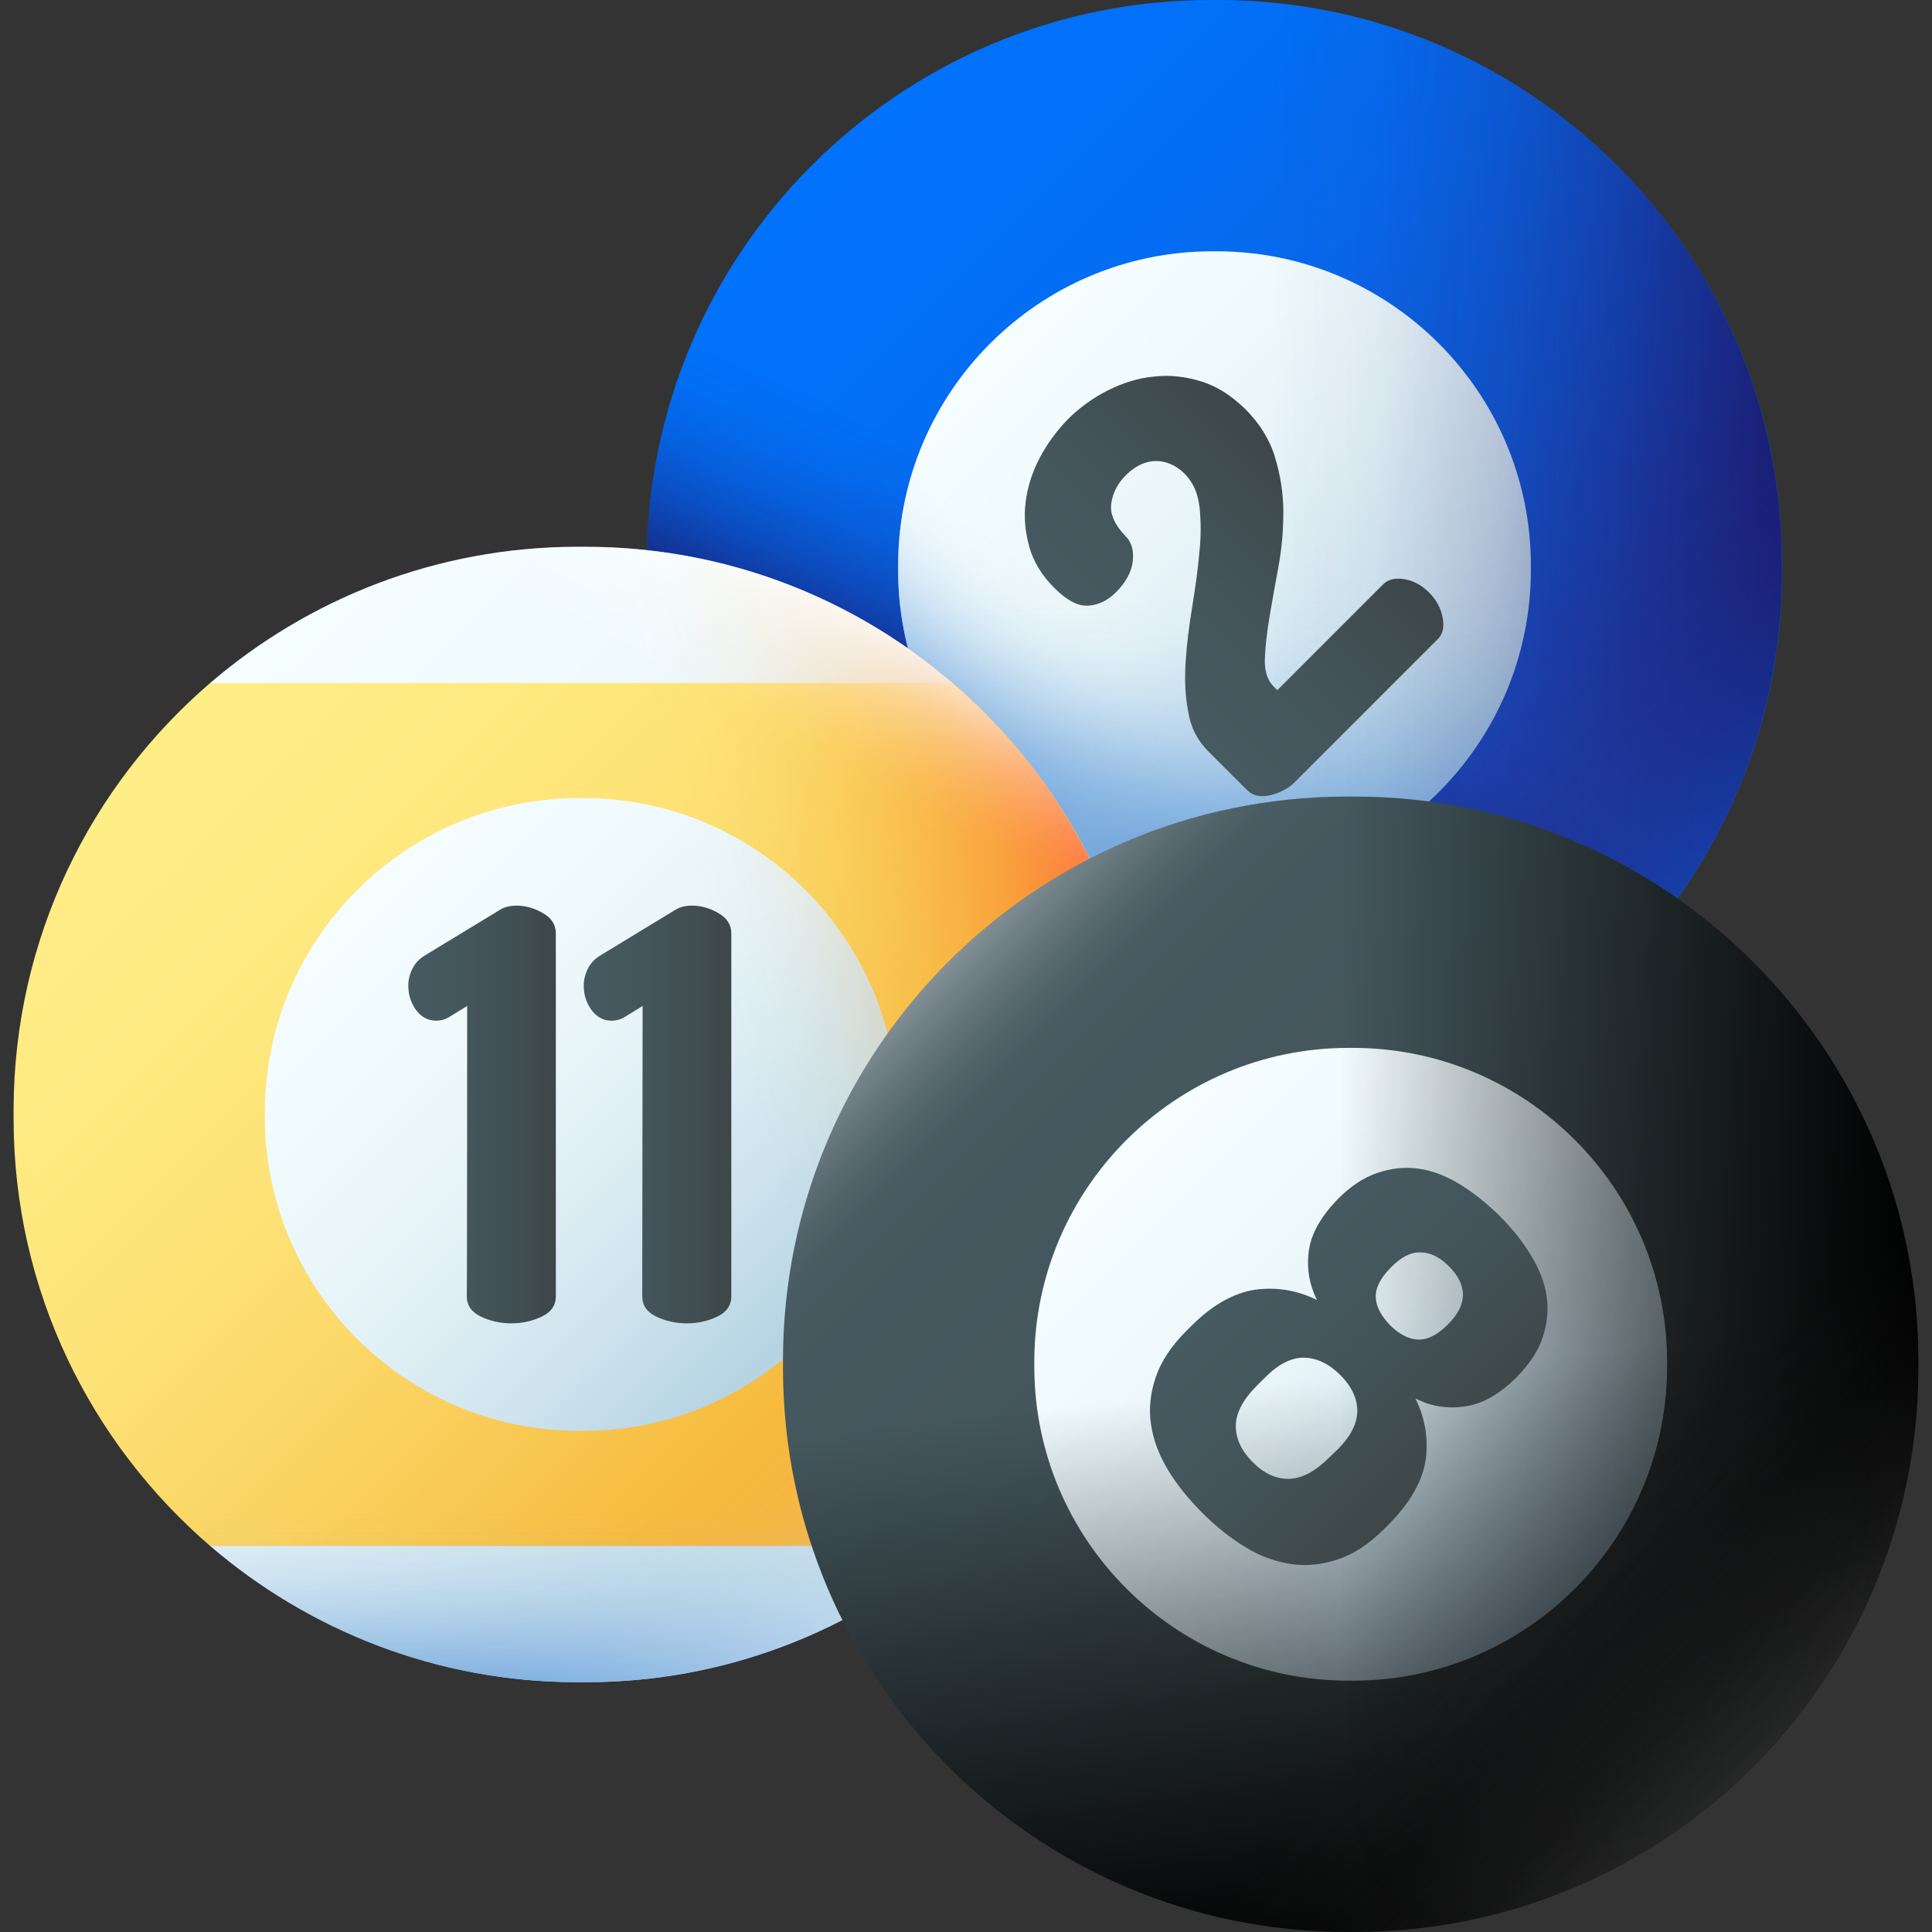
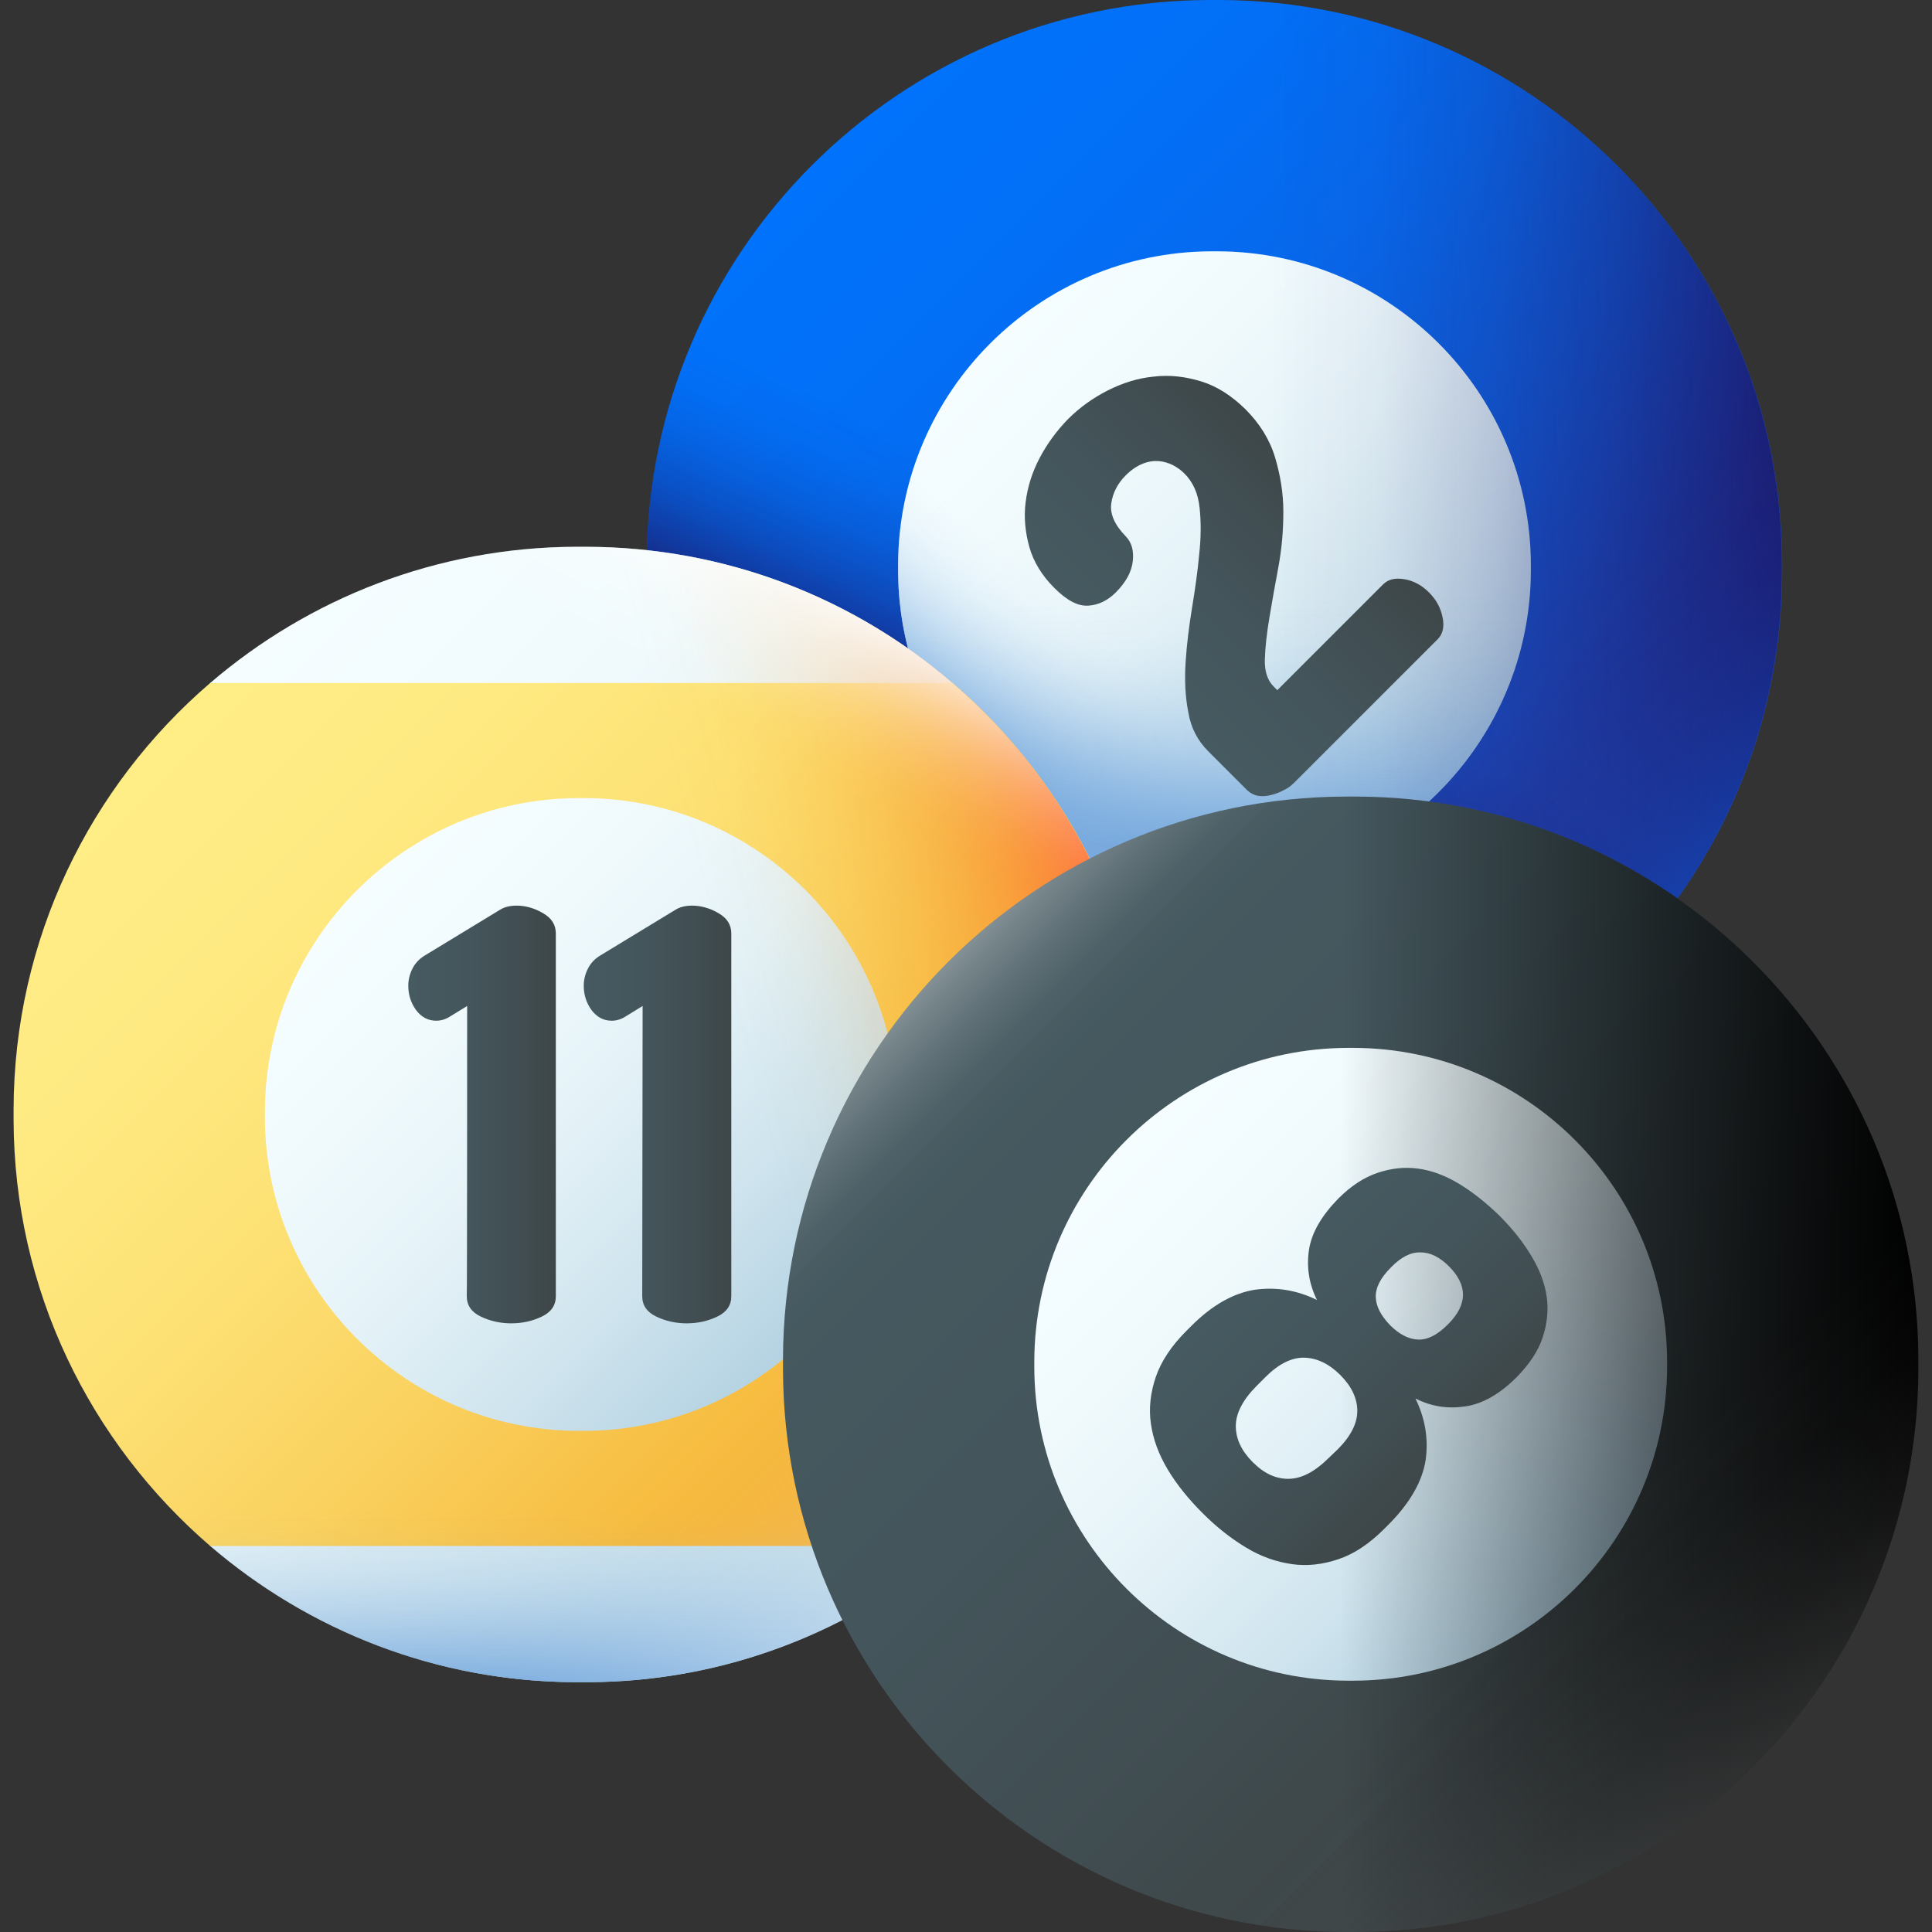
<svg xmlns="http://www.w3.org/2000/svg" xmlns:xlink="http://www.w3.org/1999/xlink" id="_01_Billiard" enable-background="new 0 0 512 512" viewBox="0 0 512 512">
  <rect x="0" y="0" width="512" height="512" fill="#333333" stroke="none" />
  <linearGradient id="SVGID_1_" gradientTransform="matrix(1 0 0 -1 0 514)" gradientUnits="userSpaceOnUse" x1="215.636" x2="428.956" y1="469.702" y2="256.382">
    <stop offset="0" stop-color="#0172fb" />
    <stop offset=".19" stop-color="#026ff6" />
    <stop offset=".387" stop-color="#0867ea" />
    <stop offset=".587" stop-color="#105ad5" />
    <stop offset=".79" stop-color="#1d48b8" />
    <stop offset=".992" stop-color="#2d3293" />
    <stop offset="1" stop-color="#2e3192" />
  </linearGradient>
  <linearGradient id="lg1">
    <stop offset="0" stop-color="#1b1464" stop-opacity="0" />
    <stop offset=".195" stop-color="#1b1464" stop-opacity=".042" />
    <stop offset=".397" stop-color="#1b1464" stop-opacity=".166" />
    <stop offset=".602" stop-color="#1b1464" stop-opacity=".373" />
    <stop offset=".808" stop-color="#1b1464" stop-opacity=".661" />
    <stop offset="1" stop-color="#1b1464" />
  </linearGradient>
  <linearGradient id="SVGID_00000124160250972998071070000012374799978096800130_" gradientTransform="matrix(1 0 0 -1 0 514)" gradientUnits="userSpaceOnUse" x1="319.787" x2="290.29" xlink:href="#lg1" y1="359.351" y2="298.211" />
  <linearGradient id="lg2">
    <stop offset="0" stop-color="#f5fdff" />
    <stop offset=".243" stop-color="#f0fafd" />
    <stop offset=".495" stop-color="#e4f2f7" />
    <stop offset=".751" stop-color="#cfe4ee" />
    <stop offset="1" stop-color="#b4d2e2" />
  </linearGradient>
  <linearGradient id="SVGID_00000053511573261311668120000003679821344766126484_" gradientTransform="matrix(1 0 0 -1 0 514)" gradientUnits="userSpaceOnUse" x1="262.62" x2="381.537" xlink:href="#lg2" y1="422.718" y2="303.801" />
  <linearGradient id="lg3">
    <stop offset="0" stop-color="#7bacdf" stop-opacity="0" />
    <stop offset=".129" stop-color="#7bacdf" stop-opacity=".019" />
    <stop offset=".263" stop-color="#7bacdf" stop-opacity=".075" />
    <stop offset=".399" stop-color="#7bacdf" stop-opacity=".168" />
    <stop offset=".536" stop-color="#7bacdf" stop-opacity=".298" />
    <stop offset=".675" stop-color="#7bacdf" stop-opacity=".466" />
    <stop offset=".815" stop-color="#7bacdf" stop-opacity=".672" />
    <stop offset=".953" stop-color="#7bacdf" stop-opacity=".911" />
    <stop offset="1" stop-color="#7bacdf" />
  </linearGradient>
  <linearGradient id="SVGID_00000145760465546040589870000017683639233065500061_" gradientTransform="matrix(1 0 0 -1 0 514)" gradientUnits="userSpaceOnUse" x1="299.506" x2="268.936" xlink:href="#lg3" y1="338.496" y2="304.172" />
  <linearGradient id="SVGID_00000047755523135337003340000004990367764095715771_" gradientTransform="matrix(1 0 0 -1 0 514)" gradientUnits="userSpaceOnUse" x1="322.026" x2="323.635" xlink:href="#lg3" y1="354.836" y2="291.551" />
  <linearGradient id="SVGID_00000141435484501054934960000005411155966417390470_" gradientTransform="matrix(1 0 0 -1 0 514)" gradientUnits="userSpaceOnUse" x1="321.805" x2="321.805" xlink:href="#lg1" y1="295.529" y2="189.583" />
  <linearGradient id="SVGID_00000120527668769497332530000009659982281516374970_" gradientTransform="matrix(1 0 0 -1 0 514)" gradientUnits="userSpaceOnUse" x1="336.181" x2="487.048" xlink:href="#lg1" y1="363.533" y2="363.533" />
  <linearGradient id="SVGID_00000116213269879206317430000017607214747266603674_" gradientTransform="matrix(1 0 0 -1 0 514)" gradientUnits="userSpaceOnUse" x1="375.976" x2="460.872" y1="309.362" y2="224.466">
    <stop offset="0" stop-color="#0172fb" stop-opacity="0" />
    <stop offset=".121" stop-color="#0172fb" stop-opacity=".017" />
    <stop offset=".247" stop-color="#0172fb" stop-opacity=".066" />
    <stop offset=".375" stop-color="#0172fb" stop-opacity=".149" />
    <stop offset=".505" stop-color="#0172fb" stop-opacity=".265" />
    <stop offset=".635" stop-color="#0172fb" stop-opacity=".414" />
    <stop offset=".767" stop-color="#0172fb" stop-opacity=".598" />
    <stop offset=".897" stop-color="#0172fb" stop-opacity=".81" />
    <stop offset="1" stop-color="#0172fb" />
  </linearGradient>
  <linearGradient id="lg4">
    <stop offset="0" stop-color="#465a61" />
    <stop offset=".398" stop-color="#44565c" />
    <stop offset=".809" stop-color="#404c50" />
    <stop offset="1" stop-color="#3e4648" />
  </linearGradient>
  <linearGradient id="SVGID_00000160874844558251799730000007641407951912077498_" gradientTransform="matrix(.707 -.707 -.707 -.707 409.425 515.895)" gradientUnits="userSpaceOnUse" x1="160.87" x2="232.011" xlink:href="#lg4" y1="320.353" y2="320.353" />
  <linearGradient id="SVGID_00000075135717919066782010000009623878212147506592_" gradientTransform="matrix(1 0 0 -1 0 514)" gradientUnits="userSpaceOnUse" x1="48.182" x2="260.889" xlink:href="#lg2" y1="324.54" y2="111.833" />
  <linearGradient id="SVGID_00000155120297479788571320000000204678120393236904_" gradientTransform="matrix(1 0 0 -1 0 514)" gradientUnits="userSpaceOnUse" x1="47.882" x2="261.193" y1="324.841" y2="111.529">
    <stop offset="0" stop-color="#ffed86" />
    <stop offset=".184" stop-color="#feea81" />
    <stop offset=".374" stop-color="#fde175" />
    <stop offset=".568" stop-color="#fad260" />
    <stop offset=".764" stop-color="#f7be43" />
    <stop offset=".96" stop-color="#f3a41e" />
    <stop offset="1" stop-color="#f29e16" />
  </linearGradient>
  <linearGradient id="SVGID_00000165914575743403139040000013782408240013873541_" gradientTransform="matrix(1 0 0 -1 0 514)" gradientUnits="userSpaceOnUse" x1="94.862" x2="213.779" xlink:href="#lg2" y1="277.861" y2="158.944" />
  <linearGradient id="SVGID_00000126283398178855665630000014829016538247384707_" gradientTransform="matrix(1 0 0 -1 0 514)" gradientUnits="userSpaceOnUse" x1="154.046" x2="154.046" xlink:href="#lg3" y1="113.453" y2="66.835" />
  <linearGradient id="SVGID_00000141428354021889371840000009302302941006325915_" gradientTransform="matrix(1 0 0 -1 0 514)" gradientUnits="userSpaceOnUse" x1="197.956" x2="297.353" y1="230.032" y2="255.775">
    <stop offset="0" stop-color="#f29e16" stop-opacity="0" />
    <stop offset=".121" stop-color="#f29d16" stop-opacity=".016" />
    <stop offset=".246" stop-color="#f29b18" stop-opacity=".065" />
    <stop offset=".373" stop-color="#f3971b" stop-opacity=".147" />
    <stop offset=".502" stop-color="#f5921e" stop-opacity=".262" />
    <stop offset=".632" stop-color="#f68b23" stop-opacity=".41" />
    <stop offset=".762" stop-color="#f9842a" stop-opacity=".59" />
    <stop offset=".892" stop-color="#fb7a31" stop-opacity=".8" />
    <stop offset="1" stop-color="#fe7238" />
  </linearGradient>
  <linearGradient id="lg5">
    <stop offset="0" stop-color="#fff" stop-opacity="0" />
    <stop offset=".12" stop-color="#fff" stop-opacity=".016" />
    <stop offset=".245" stop-color="#fff" stop-opacity=".065" />
    <stop offset=".372" stop-color="#fff" stop-opacity=".147" />
    <stop offset=".501" stop-color="#fff" stop-opacity=".261" />
    <stop offset=".63" stop-color="#fff" stop-opacity=".408" />
    <stop offset=".761" stop-color="#fff" stop-opacity=".588" />
    <stop offset=".89" stop-color="#fff" stop-opacity=".797" />
    <stop offset="1" stop-color="#fff" />
  </linearGradient>
  <linearGradient id="SVGID_00000131328012385154411980000000231299658642687409_" gradientTransform="matrix(1 0 0 -1 0 514)" gradientUnits="userSpaceOnUse" x1="225.62" x2="247.788" xlink:href="#lg5" y1="303.624" y2="345.815" />
  <linearGradient id="SVGID_00000142894267204325862660000013364540946510897311_" gradientTransform="matrix(1 0 0 -1 0 514)" gradientUnits="userSpaceOnUse" x1="208.218" x2="293.114" y1="164.505" y2="79.609">
    <stop offset="0" stop-color="#f5fbff" stop-opacity="0" />
    <stop offset=".12" stop-color="#f5fbff" stop-opacity=".016" />
    <stop offset=".245" stop-color="#f5fbff" stop-opacity=".065" />
    <stop offset=".372" stop-color="#f5fbff" stop-opacity=".147" />
    <stop offset=".501" stop-color="#f5fbff" stop-opacity=".261" />
    <stop offset=".63" stop-color="#f5fbff" stop-opacity=".408" />
    <stop offset=".761" stop-color="#f5fbff" stop-opacity=".588" />
    <stop offset=".89" stop-color="#f5fbff" stop-opacity=".797" />
    <stop offset="1" stop-color="#f5fbff" />
  </linearGradient>
  <linearGradient id="SVGID_00000175299358845213374560000012473007020519745415_" gradientTransform="matrix(1 0 0 -1 0 514)" gradientUnits="userSpaceOnUse" x1="108.217" x2="147.336" xlink:href="#lg4" y1="218.676" y2="218.676" />
  <linearGradient id="SVGID_00000072262264804905187190000005090396713155209917_" gradientTransform="matrix(1 0 0 -1 0 514)" gradientUnits="userSpaceOnUse" x1="154.738" x2="193.857" xlink:href="#lg4" y1="218.676" y2="218.676" />
  <linearGradient id="SVGID_00000028301481669654498120000013563144016839587232_" gradientTransform="matrix(1 0 0 -1 0 514)" gradientUnits="userSpaceOnUse" x1="260.241" x2="422.962" xlink:href="#lg4" y1="250.18" y2="87.459" />
  <linearGradient id="SVGID_00000089560820810816352170000006811974985588854915_" gradientTransform="matrix(1 0 0 -1 0 514)" gradientUnits="userSpaceOnUse" x1="279.87" x2="229.394" xlink:href="#lg5" y1="230.551" y2="281.027" />
  <linearGradient id="SVGID_00000149360951460067412990000012607538992574262190_" gradientTransform="matrix(1 0 0 -1 0 514)" gradientUnits="userSpaceOnUse" x1="298.769" x2="417.686" xlink:href="#lg2" y1="211.652" y2="92.735" />
  <linearGradient id="lg6">
    <stop offset="0" stop-opacity="0" />
    <stop offset="1" />
  </linearGradient>
  <linearGradient id="SVGID_00000108269973386607453530000001810737528895827079_" gradientTransform="matrix(1 0 0 -1 0 514)" gradientUnits="userSpaceOnUse" x1="358.284" x2="374.731" xlink:href="#lg6" y1="149.285" y2="-6.605" />
  <linearGradient id="SVGID_00000109008773757748100820000017964864204072506550_" gradientTransform="matrix(1 0 0 -1 0 514)" gradientUnits="userSpaceOnUse" x1="355.131" x2="508.047" xlink:href="#lg6" y1="152.467" y2="152.467" />
  <linearGradient id="SVGID_00000049939468739748789950000007457522032401676212_" gradientTransform="matrix(1 0 0 -1 0 514)" gradientUnits="userSpaceOnUse" x1="412.125" x2="497.021" y1="98.296" y2="13.4">
    <stop offset="0" stop-color="#5a5a5a" stop-opacity="0" />
    <stop offset=".206" stop-color="#5a5a5a" stop-opacity=".046" />
    <stop offset=".419" stop-color="#5a5a5a" stop-opacity=".185" />
    <stop offset=".636" stop-color="#5a5a5a" stop-opacity=".415" />
    <stop offset=".854" stop-color="#5a5a5a" stop-opacity=".735" />
    <stop offset="1" stop-color="#5a5a5a" />
  </linearGradient>
  <linearGradient id="SVGID_00000143602374934043762480000002155034577075040447_" gradientTransform="matrix(.707 .707 .707 -.707 -127.178 253.176)" gradientUnits="userSpaceOnUse" x1="382.579" x2="456.74" xlink:href="#lg4" y1="266.419" y2="266.419" />
  <g>
    <g>
      <g>
        <path d="m323.2 300.9c-.9 0-1.8 0-2.7 0-82.2-.2-148.9-66.9-149.1-149.1 0-.9 0-1.8 0-2.7.1-82.2 66.9-148.9 149.1-149.1h2.7c82.2.2 148.9 66.9 149.1 149.1v2.7c-.2 82.2-66.9 148.9-149.1 149.1z" fill="url(#SVGID_1_)" />
        <path d="m323.2 300.9c-.9 0-1.8 0-2.7 0-82.2-.2-148.9-66.9-149.1-149.1 0-.9 0-1.8 0-2.7.1-82.2 66.9-148.9 149.1-149.1h2.7c82.2.2 148.9 66.9 149.1 149.1v2.7c-.2 82.2-66.9 148.9-149.1 149.1z" fill="url(#SVGID_00000124160250972998071070000012374799978096800130_)" />
        <path d="m322.6 234.3c-.5 0-1 0-1.5 0-45.8-.1-83-37.3-83.1-83.1 0-.5 0-1 0-1.5.1-45.8 37.3-83 83.1-83.1h1.5c45.8.1 83 37.3 83.1 83.1v1.5c-.1 45.8-37.3 83-83.1 83.1z" fill="url(#SVGID_00000053511573261311668120000003679821344766126484_)" />
        <path d="m322.6 234.3c-.5 0-1 0-1.5 0-45.8-.1-83-37.3-83.1-83.1 0-.5 0-1 0-1.5.1-45.8 37.3-83 83.1-83.1h1.5c45.8.1 83 37.3 83.1 83.1v1.5c-.1 45.8-37.3 83-83.1 83.1z" fill="url(#SVGID_00000145760465546040589870000017683639233065500061_)" />
        <path d="m322.6 234.3c-.5 0-1 0-1.5 0-45.8-.1-83-37.3-83.1-83.1 0-.5 0-1 0-1.5.1-45.8 37.3-83 83.1-83.1h1.5c45.8.1 83 37.3 83.1 83.1v1.5c-.1 45.8-37.3 83-83.1 83.1z" fill="url(#SVGID_00000047755523135337003340000004990367764095715771_)" />
        <path d="m472.3 151.8c0-.9 0-1.8 0-2.7 0-13.4-1.9-26.4-5.2-38.8h-290.5c-3.4 12.4-5.2 25.4-5.2 38.8v2.7c.2 82.2 66.9 148.9 149.1 149.1h2.7c82.2-.2 148.9-66.9 149.1-149.1z" fill="url(#SVGID_00000141435484501054934960000005411155966417390470_)" />
        <path d="m323.2 0c-.9 0-1.8 0-2.7 0-13.5 0-26.5 1.9-38.9 5.2v290.5c12.4 3.4 25.4 5.2 38.8 5.2h2.7c82.2-.2 148.9-66.9 149.1-149.1 0-.9 0-1.8 0-2.7-.1-82.2-66.8-148.9-149-149.1z" fill="url(#SVGID_00000120527668769497332530000009659982281516374970_)" />
        <path d="m472.3 151.8c0-.9 0-1.8 0-2.7-.1-55.9-31-104.6-76.6-130.1l-205.3 205.3c25.5 45.6 74.2 76.4 130.1 76.6h2.7c82.2-.2 148.9-66.9 149.1-149.1z" fill="url(#SVGID_00000116213269879206317430000017607214747266603674_)" />
      </g>
      <path d="m279.4 155.8c-3.3-3.3-5.5-6.9-6.6-10.8s-1.5-7.9-1-11.9 1.7-7.9 3.7-11.7 4.5-7.2 7.5-10.3c3.1-3.1 6.6-5.6 10.5-7.6 4-2 8-3.3 12.3-3.7 4.2-.5 8.4 0 12.6 1.3s8 3.8 11.6 7.3c3.8 3.8 6.5 8.1 7.9 12.8s2.2 9.5 2.2 14.4-.4 9.7-1.3 14.6c-.9 4.8-1.7 9.3-2.4 13.5s-1.1 7.8-1.2 11 .7 5.6 2.3 7.2l1 1 28-28c1.4-1.4 3.2-1.8 5.7-1.4 2.4.4 4.6 1.6 6.5 3.5s3.1 4.1 3.6 6.6.1 4.4-1.3 5.8l-38 38c-.8.8-1.7 1.5-2.8 2-1.1.6-2.2 1-3.4 1.3s-2.3.4-3.4.2-2-.7-2.8-1.4l-10.4-10.4c-2.8-2.8-4.6-6.2-5.3-10.4-.8-4.1-1-8.5-.7-13.2s.9-9.5 1.7-14.4 1.5-9.7 1.9-14.2c.5-4.5.5-8.6.1-12.4-.4-3.7-1.7-6.7-4-9-.9-.9-1.9-1.6-3-2.2-1.2-.6-2.5-1-3.8-1.1-1.4-.1-2.8.1-4.3.7s-3 1.6-4.5 3.1c-2.1 2.1-3.4 4.6-3.8 7.4s.9 5.7 3.8 8.7c1.6 1.6 2.2 3.8 1.9 6.6s-1.8 5.6-4.5 8.3c-2.1 2.1-4.5 3.3-7.2 3.5-2.8.2-5.7-1.3-9.1-4.7z" fill="url(#SVGID_00000160874844558251799730000007641407951912077498_)" />
    </g>
    <g>
      <g>
        <path d="m252.4 181v228.7c-26.1 22.4-60 36.1-97 36.1-.9 0-1.8 0-2.7 0-37-.1-70.9-13.7-97-36.1v-228.7c26.1-22.4 60-36 97-36.1h2.7c37 .1 70.9 13.6 97 36.1z" fill="url(#SVGID_00000075135717919066782010000009623878212147506592_)" />
        <path d="m3.6 294v2.7c.1 45.2 20.3 85.6 52.1 113h196.8c31.8-27.4 52-67.8 52.1-113 0-.9 0-1.8 0-2.7-.1-45.2-20.3-85.6-52.1-113h-196.8c-31.8 27.3-52 67.8-52.1 113z" fill="url(#SVGID_00000155120297479788571320000000204678120393236904_)" />
        <path d="m154.8 379.2c-.5 0-1 0-1.5 0-45.8-.1-83-37.3-83.1-83.1 0-.5 0-1 0-1.5.1-45.8 37.3-83 83.1-83.1h1.5c45.8.1 83 37.3 83.1 83.1v1.5c-.1 45.8-37.3 83-83.1 83.1z" fill="url(#SVGID_00000165914575743403139040000013782408240013873541_)" />
        <path d="m304.5 296.7c0-.9 0-1.8 0-2.7 0-13.4-1.9-26.4-5.2-38.8h-290.5c-3.4 12.4-5.2 25.4-5.2 38.8v2.7c.2 82.2 66.9 148.9 149.1 149.1h2.7c82.2-.2 148.9-66.9 149.1-149.1z" fill="url(#SVGID_00000126283398178855665630000014829016538247384707_)" />
        <path d="m155.4 144.9c-.9 0-1.8 0-2.7 0-13.4 0-26.4 1.9-38.8 5.2v290.5c12.4 3.4 25.4 5.2 38.8 5.2h2.7c82.2-.2 148.9-66.9 149.1-149.1 0-.9 0-1.8 0-2.7-.2-82.2-66.9-148.9-149.1-149.1z" fill="url(#SVGID_00000141428354021889371840000009302302941006325915_)" />
        <path d="m155.4 144.9c-.9 0-1.8 0-2.7 0-13.4 0-26.4 1.9-38.8 5.2v290.5c12.4 3.4 25.4 5.2 38.8 5.2h2.7c82.2-.2 148.9-66.9 149.1-149.1 0-.9 0-1.8 0-2.7-.2-82.2-66.9-148.9-149.1-149.1z" fill="url(#SVGID_00000131328012385154411980000000231299658642687409_)" />
        <path d="m304.5 296.7c0-.9 0-1.8 0-2.7-.1-55.9-31-104.6-76.6-130.1l-205.3 205.3c25.5 45.6 74.2 76.4 130.1 76.6h2.7c82.2-.2 148.9-66.9 149.1-149.1z" fill="url(#SVGID_00000142894267204325862660000013364540946510897311_)" />
      </g>
      <g>
        <path d="m123.8 266.6-4.4 2.7c-1.2.8-2.5 1.2-3.8 1.2-2.2 0-4-1-5.4-2.9-1.4-2-2-4.1-2-6.4 0-1.6.4-3.1 1.1-4.5s1.8-2.6 3.3-3.5l19.9-12.1c1.1-.7 2.6-1.1 4.4-1.1 2.4 0 4.8.7 7 2 2.3 1.3 3.4 3.1 3.4 5.4v96.1c0 2.4-1.2 4.2-3.7 5.4s-5.2 1.8-8.1 1.8-5.6-.6-8.1-1.8-3.7-3-3.7-5.4c.1-.1.1-76.9.1-76.9z" fill="url(#SVGID_00000175299358845213374560000012473007020519745415_)" />
        <path d="m170.3 266.6-4.4 2.7c-1.2.8-2.5 1.2-3.8 1.2-2.2 0-4-1-5.4-2.9-1.4-2-2-4.1-2-6.4 0-1.6.4-3.1 1.1-4.5s1.8-2.6 3.3-3.5l19.9-12.1c1.1-.7 2.6-1.1 4.4-1.1 2.4 0 4.8.7 7 2 2.3 1.3 3.4 3.1 3.4 5.4v96.1c0 2.4-1.2 4.2-3.7 5.4s-5.2 1.8-8.1 1.8-5.6-.6-8.1-1.8-3.7-3-3.7-5.4z" fill="url(#SVGID_00000072262264804905187190000005090396713155209917_)" />
      </g>
    </g>
    <g>
      <g>
        <path d="m359.3 512c-.9 0-1.8 0-2.7 0-82.2-.2-148.9-66.9-149.1-149.1 0-.9 0-1.8 0-2.7.2-82.2 66.9-148.9 149.1-149.1h2.7c82.2.2 148.9 66.9 149.1 149.1v2.7c-.2 82.2-66.9 148.9-149.1 149.1z" fill="url(#SVGID_00000028301481669654498120000013563144016839587232_)" />
        <path d="m359.3 512c-.9 0-1.8 0-2.7 0-82.2-.2-148.9-66.9-149.1-149.1 0-.9 0-1.8 0-2.7.2-82.2 66.9-148.9 149.1-149.1h2.7c82.2.2 148.9 66.9 149.1 149.1v2.7c-.2 82.2-66.9 148.9-149.1 149.1z" fill="url(#SVGID_00000089560820810816352170000006811974985588854915_)" />
        <path d="m358.7 445.4c-.5 0-1 0-1.5 0-45.8-.1-83-37.3-83.1-83.1 0-.5 0-1 0-1.5.1-45.8 37.3-83 83.1-83.1h1.5c45.8.1 83 37.3 83.1 83.1v1.5c-.1 45.8-37.3 83-83.1 83.1z" fill="url(#SVGID_00000149360951460067412990000012607538992574262190_)" />
-         <path d="m508.4 362.9c0-.9 0-1.8 0-2.7 0-13.4-1.9-26.4-5.2-38.8h-290.5c-3.4 12.4-5.2 25.4-5.2 38.8v2.7c.2 82.2 66.9 148.9 149.1 149.1h2.7c82.2-.2 148.9-66.9 149.1-149.1z" fill="url(#SVGID_00000108269973386607453530000001810737528895827079_)" />
        <path d="m359.3 211.1c-.9 0-1.8 0-2.7 0-13.4 0-26.4 1.9-38.8 5.2v290.5c12.4 3.4 25.4 5.2 38.8 5.2h2.7c82.2-.2 148.9-66.9 149.1-149.1 0-.9 0-1.8 0-2.7-.2-82.2-66.9-148.9-149.1-149.1z" fill="url(#SVGID_00000109008773757748100820000017964864204072506550_)" />
        <path d="m508.4 362.9c0-.9 0-1.8 0-2.7-.1-55.9-31-104.6-76.6-130.1l-205.3 205.3c25.5 45.6 74.2 76.5 130.1 76.6h2.7c82.2-.2 148.9-66.9 149.1-149.1z" fill="url(#SVGID_00000049939468739748789950000007457522032401676212_)" />
      </g>
      <path d="m397.4 322.2c3.4 3.4 6.2 6.9 8.4 10.6 2.2 3.6 3.6 7.3 4.1 10.9s.1 7.2-1.1 10.8-3.5 7-6.8 10.4c-4.5 4.5-9 7.1-13.6 7.8s-9 .1-13.3-2.1c2.6 5.3 3.5 10.8 2.7 16.4-.9 5.6-4.1 11.2-9.6 16.8l-1.3 1.3c-4 4-8 6.7-12.2 8.1-4.1 1.4-8.3 1.9-12.4 1.3s-8.2-2-12.1-4.4c-4-2.4-7.8-5.4-11.5-9.1s-6.8-7.5-9.2-11.5-3.9-8-4.5-12.2c-.6-4.1-.1-8.3 1.3-12.4s4.1-8.2 8.1-12.2l1.3-1.3c5.6-5.6 11.2-8.7 16.8-9.6 5.7-.8 11.2.1 16.5 2.7-2.1-4.3-2.8-8.7-2.1-13.3s3.4-9.1 7.8-13.6c3.3-3.3 6.8-5.6 10.4-6.8s7.2-1.6 10.8-1.1 7.3 1.9 10.9 4.1 7.1 5 10.6 8.4zm-42.9 61.9c3.5-3.5 5.2-6.9 5.2-10.2s-1.5-6.5-4.5-9.5-6.2-4.5-9.5-4.6-6.8 1.6-10.3 5.1l-2.3 2.3c-3.7 3.7-5.6 7.3-5.6 10.7s1.5 6.6 4.5 9.6c3.1 3.1 6.3 4.5 9.7 4.4s6.9-2 10.5-5.6zm29.5-48.5c-2.4-2.4-4.9-3.7-7.5-3.7-2.6-.1-5.2 1.2-7.9 4-2.8 2.8-4.1 5.4-4 7.9s1.4 4.9 3.8 7.4c2.4 2.4 4.9 3.7 7.4 3.8s5.1-1.2 7.9-4c2.7-2.7 4-5.3 4-7.9s-1.3-5.1-3.7-7.5z" fill="url(#SVGID_00000143602374934043762480000002155034577075040447_)" />
    </g>
  </g>
</svg>